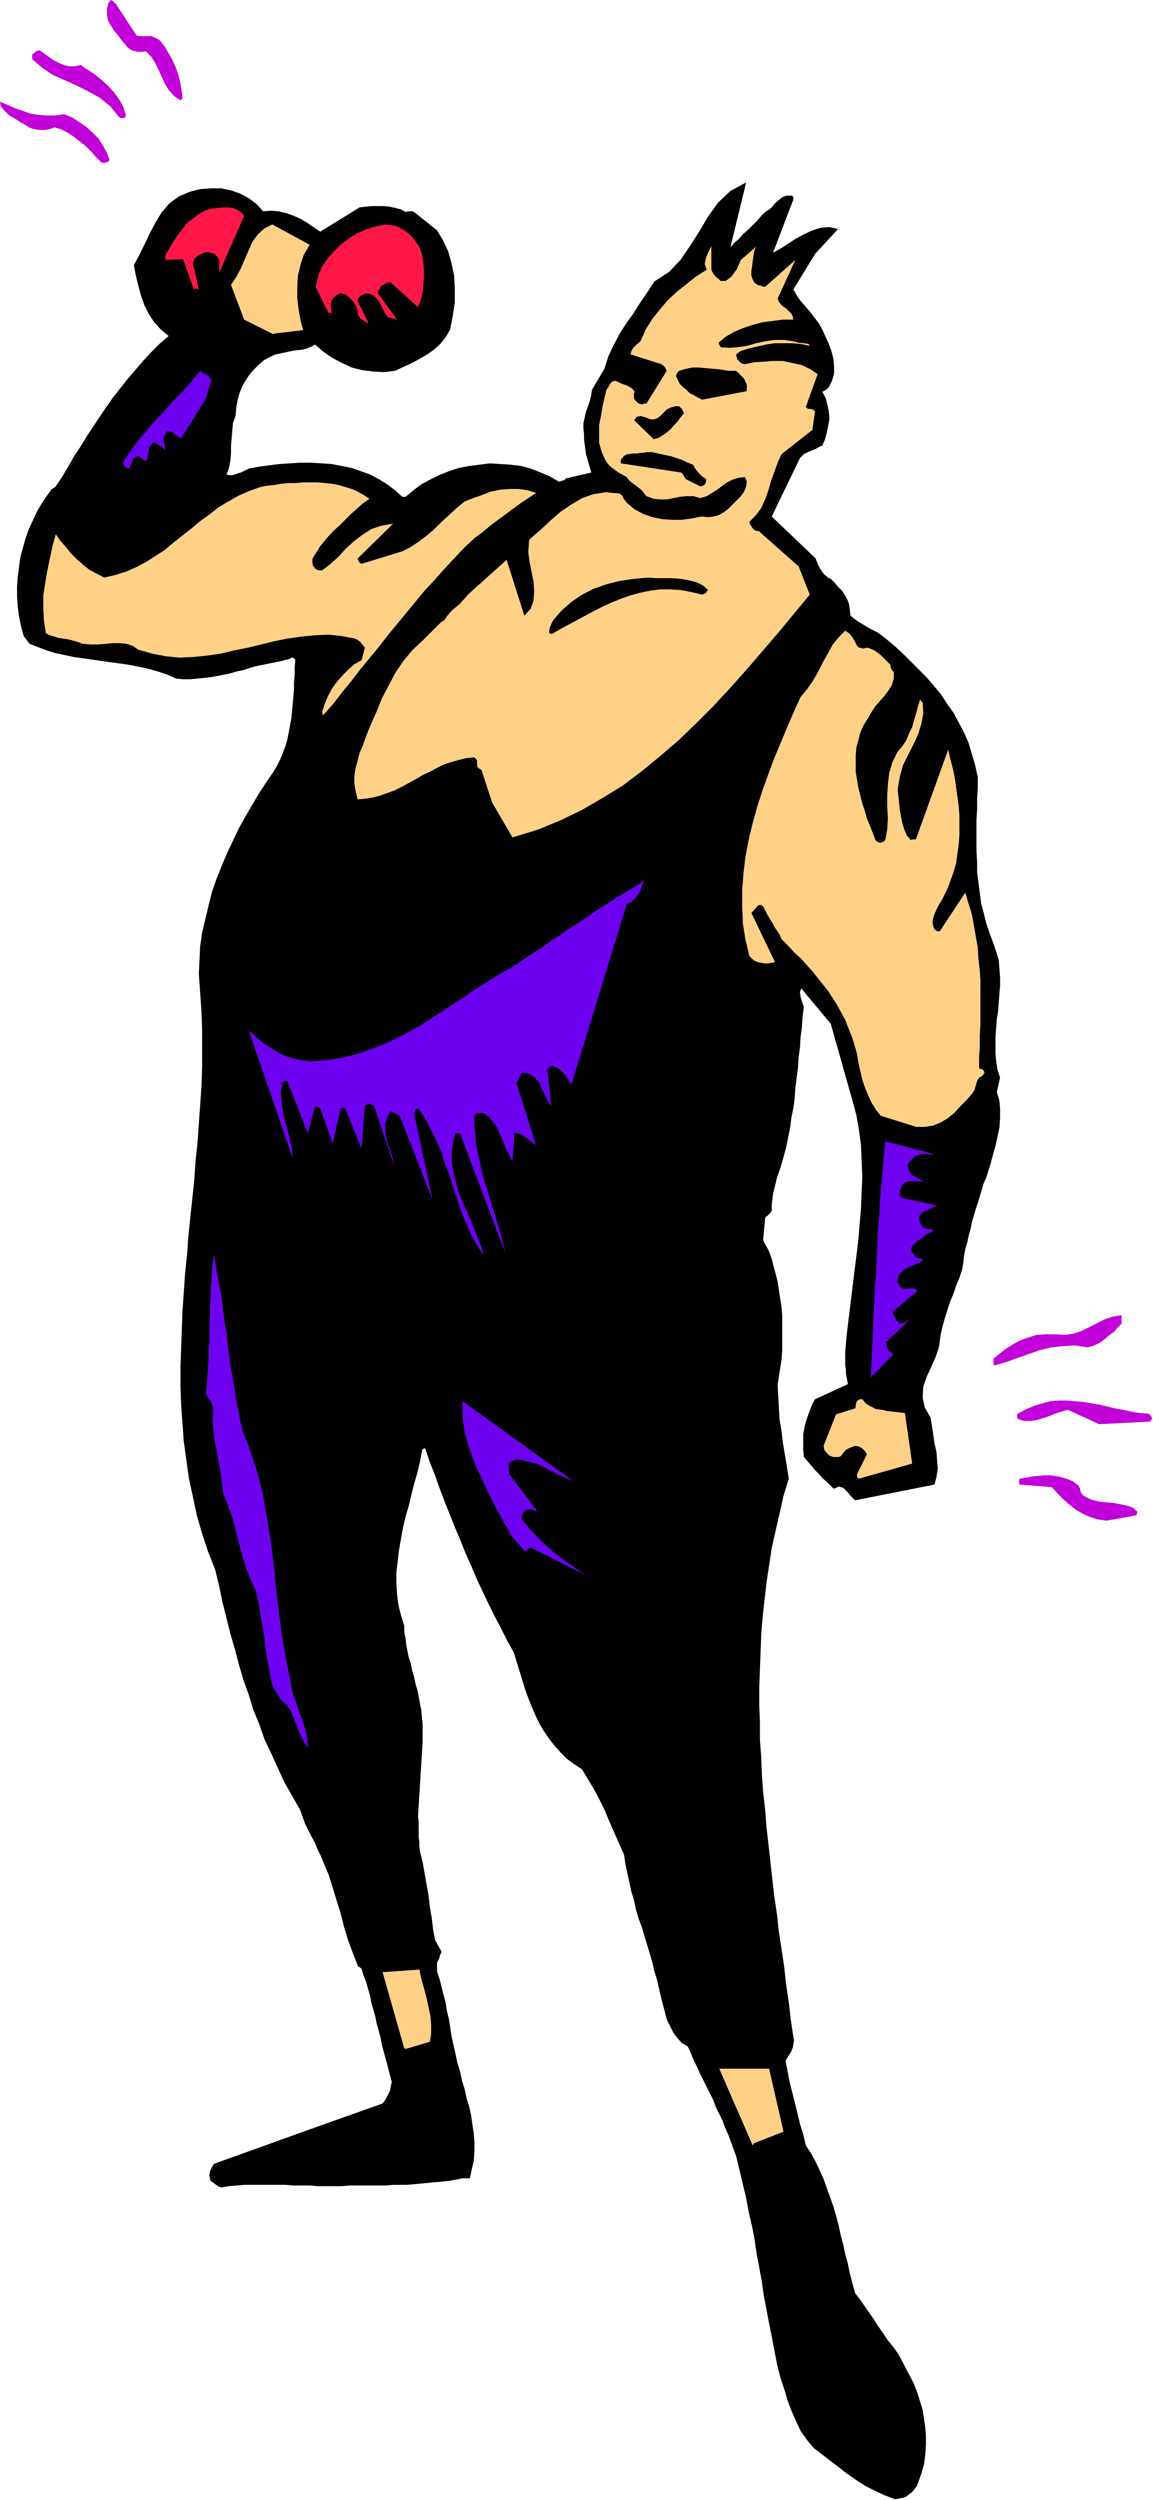
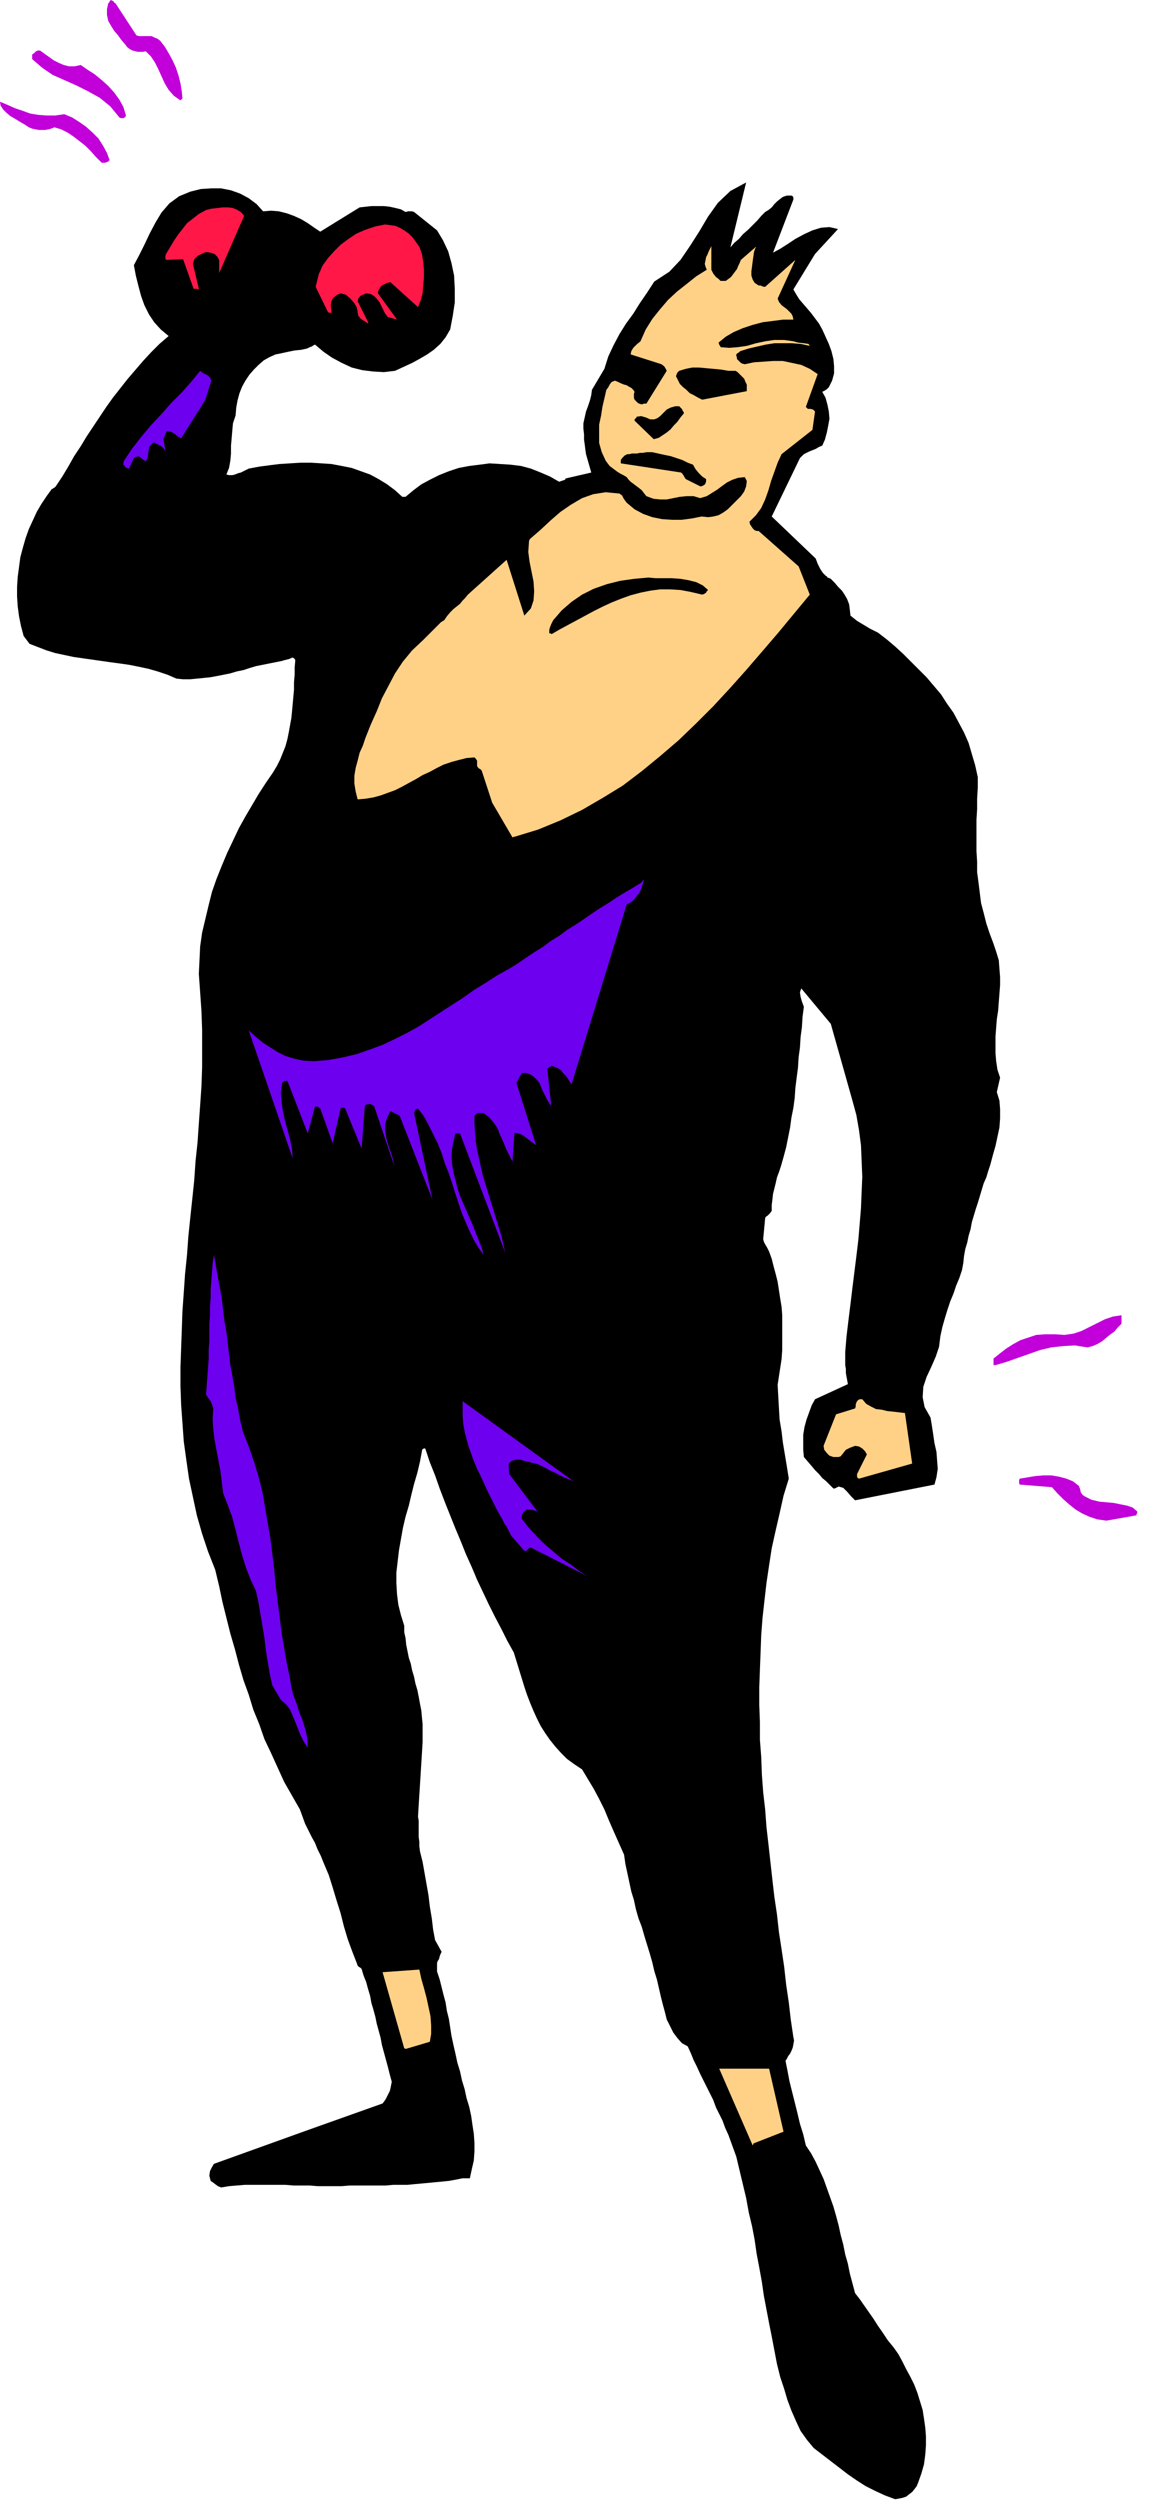
<svg xmlns="http://www.w3.org/2000/svg" xmlns:ns1="http://sodipodi.sourceforge.net/DTD/sodipodi-0.dtd" xmlns:ns2="http://www.inkscape.org/namespaces/inkscape" version="1.0" width="44.628mm" height="96.749mm" id="svg55" ns1:docname="AD004103.WMF">
  <ns1:namedview pagecolor="#ffffff" bordercolor="#666666" borderopacity="1" objecttolerance="10" gridtolerance="10" guidetolerance="10" ns2:pageopacity="0" ns2:pageshadow="2" ns2:window-width="640" ns2:window-height="480" id="namedview57" />
  <defs id="defs3">
    <pattern id="WMFhbasepattern" patternUnits="userSpaceOnUse" width="6" height="6" x="0" y="0" />
  </defs>
  <path style="fill:#000000;fill-rule:evenodd;fill-opacity:1;stroke:none;" d="  M 130.944,365.568   L 131.52,365.472   L 132,365.376   L 132.576,365.184   L 133.056,364.8   L 133.44,364.512   L 133.824,364.032   L 134.112,363.648   L 134.304,363.168   L 134.784,361.824   L 135.168,360.48   L 135.36,359.04   L 135.456,357.696   L 135.456,356.352   L 135.36,355.104   L 135.168,353.76   L 134.976,352.512   L 134.592,351.264   L 134.208,350.016   L 133.728,348.768   L 133.152,347.616   L 132.576,346.56   L 132,345.408   L 131.424,344.352   L 130.752,343.392   L 129.888,342.336   L 129.12,341.184   L 128.448,340.224   L 127.776,339.168   L 127.104,338.208   L 126.432,337.248   L 125.76,336.288   L 125.088,335.424   L 124.704,333.984   L 124.32,332.544   L 124.032,331.104   L 123.648,329.76   L 123.36,328.32   L 122.976,326.88   L 122.688,325.536   L 122.304,324.096   L 121.92,322.752   L 121.44,321.408   L 120.96,320.064   L 120.48,318.72   L 119.904,317.472   L 119.328,316.224   L 118.656,314.976   L 117.888,313.824   L 117.504,312.192   L 117.024,310.656   L 116.64,309.024   L 116.256,307.488   L 115.872,305.952   L 115.488,304.416   L 115.2,302.88   L 114.912,301.44   L 115.104,301.152   L 115.296,300.768   L 115.584,300.384   L 115.776,300   L 115.968,299.52   L 116.064,299.04   L 116.16,298.464   L 116.064,297.984   L 115.68,295.392   L 115.392,292.896   L 115.008,290.304   L 114.72,287.712   L 114.336,285.12   L 113.952,282.624   L 113.664,280.032   L 113.28,277.44   L 112.992,274.944   L 112.704,272.352   L 112.416,269.76   L 112.128,267.264   L 111.936,264.672   L 111.648,262.176   L 111.456,259.584   L 111.36,256.992   L 111.168,254.496   L 111.168,251.904   L 111.072,249.408   L 111.072,246.816   L 111.168,244.224   L 111.264,241.728   L 111.36,239.136   L 111.552,236.64   L 111.84,234.048   L 112.128,231.552   L 112.512,228.96   L 112.896,226.464   L 113.472,223.872   L 114.048,221.376   L 114.624,218.784   L 115.392,216.288   L 115.104,214.464   L 114.816,212.736   L 114.528,211.008   L 114.336,209.376   L 114.048,207.648   L 113.952,206.016   L 113.856,204.288   L 113.76,202.56   L 113.952,201.312   L 114.144,200.064   L 114.336,198.816   L 114.432,197.472   L 114.432,196.224   L 114.432,194.976   L 114.432,193.728   L 114.432,192.384   L 114.336,191.136   L 114.144,189.984   L 113.952,188.736   L 113.76,187.488   L 113.472,186.336   L 113.184,185.28   L 112.896,184.128   L 112.512,183.072   L 112.224,182.496   L 111.936,182.016   L 111.744,181.632   L 111.648,181.248   L 111.936,178.176   L 112.032,177.984   L 112.32,177.792   L 112.608,177.504   L 112.896,177.12   L 112.896,176.256   L 112.992,175.488   L 113.088,174.624   L 113.28,173.856   L 113.472,173.088   L 113.664,172.224   L 113.952,171.456   L 114.24,170.592   L 114.624,169.248   L 115.008,167.808   L 115.296,166.368   L 115.584,164.928   L 115.776,163.488   L 116.064,162.048   L 116.256,160.608   L 116.352,159.168   L 116.544,157.632   L 116.736,156.192   L 116.832,154.656   L 117.024,153.216   L 117.12,151.68   L 117.312,150.24   L 117.408,148.704   L 117.6,147.264   L 117.312,146.496   L 117.12,145.824   L 117.024,145.152   L 117.216,144.576   L 121.536,149.76   L 124.704,160.992   L 125.28,163.104   L 125.664,165.312   L 125.952,167.52   L 126.048,169.824   L 126.144,172.128   L 126.048,174.336   L 125.952,176.736   L 125.76,179.04   L 125.568,181.344   L 125.28,183.744   L 124.992,186.048   L 124.704,188.352   L 124.416,190.752   L 124.128,193.056   L 123.84,195.456   L 123.648,197.76   L 123.648,198.432   L 123.648,199.104   L 123.648,199.68   L 123.744,200.256   L 123.744,200.832   L 123.84,201.408   L 123.936,201.888   L 124.032,202.464   L 119.232,204.672   L 118.752,205.536   L 118.368,206.592   L 117.984,207.648   L 117.696,208.704   L 117.504,209.856   L 117.504,211.008   L 117.504,212.064   L 117.6,213.12   L 118.176,213.792   L 118.752,214.464   L 119.232,215.04   L 119.808,215.616   L 120.288,216.192   L 120.864,216.672   L 121.344,217.152   L 121.92,217.728   L 122.112,217.728   L 122.304,217.632   L 122.496,217.536   L 122.688,217.44   L 123.36,217.632   L 123.936,218.208   L 124.512,218.88   L 125.088,219.456   L 136.704,217.152   L 136.992,216.096   L 137.184,214.848   L 137.088,213.6   L 136.992,212.352   L 136.704,211.104   L 136.512,209.76   L 136.32,208.512   L 136.128,207.36   L 135.264,205.824   L 134.976,204.384   L 135.072,202.848   L 135.552,201.408   L 136.224,199.968   L 136.896,198.432   L 137.376,196.992   L 137.568,195.456   L 137.856,194.112   L 138.24,192.768   L 138.624,191.52   L 139.008,190.368   L 139.488,189.216   L 139.872,188.064   L 140.352,186.912   L 140.736,185.76   L 140.928,184.704   L 141.024,183.744   L 141.216,182.688   L 141.504,181.728   L 141.696,180.768   L 141.984,179.808   L 142.176,178.752   L 142.464,177.792   L 142.752,176.832   L 143.04,175.968   L 143.328,175.008   L 143.616,174.048   L 143.904,173.088   L 144.288,172.224   L 144.576,171.264   L 144.864,170.4   L 145.248,168.96   L 145.632,167.616   L 145.92,166.272   L 146.208,164.928   L 146.304,163.584   L 146.304,162.24   L 146.208,160.992   L 145.824,159.744   L 146.304,157.632   L 145.92,156.48   L 145.728,155.232   L 145.632,154.08   L 145.632,152.832   L 145.632,151.584   L 145.728,150.336   L 145.824,149.088   L 146.016,147.84   L 146.112,146.592   L 146.208,145.344   L 146.304,144.096   L 146.304,142.944   L 146.208,141.696   L 146.112,140.448   L 145.728,139.2   L 145.344,138.048   L 144.768,136.512   L 144.288,135.072   L 143.904,133.536   L 143.52,132.096   L 143.328,130.56   L 143.136,129.024   L 142.944,127.584   L 142.944,126.048   L 142.848,124.512   L 142.848,122.976   L 142.848,121.44   L 142.848,119.904   L 142.944,118.368   L 142.944,116.832   L 143.04,115.2   L 143.04,113.664   L 142.656,111.936   L 142.176,110.304   L 141.696,108.672   L 141.024,107.136   L 140.256,105.696   L 139.488,104.256   L 138.528,102.912   L 137.664,101.568   L 136.608,100.32   L 135.552,99.072   L 134.4,97.92   L 133.248,96.768   L 132.096,95.616   L 130.944,94.56   L 129.696,93.504   L 128.448,92.544   L 127.872,92.256   L 127.296,91.968   L 126.816,91.68   L 126.336,91.392   L 125.856,91.104   L 125.376,90.816   L 124.896,90.432   L 124.416,90.048   L 124.32,89.184   L 124.224,88.416   L 123.936,87.648   L 123.552,86.976   L 123.168,86.4   L 122.592,85.824   L 122.112,85.248   L 121.536,84.672   L 121.344,84.576   L 121.056,84.48   L 120.96,84.288   L 120.864,84.288   L 120.384,83.808   L 120,83.232   L 119.616,82.464   L 119.328,81.696   L 112.896,75.552   L 117.024,67.008   L 117.312,66.72   L 117.6,66.432   L 117.984,66.24   L 118.368,66.048   L 118.848,65.856   L 119.328,65.664   L 119.808,65.376   L 120.288,65.184   L 120.672,64.32   L 120.96,63.264   L 121.152,62.304   L 121.344,61.248   L 121.248,60.192   L 121.056,59.232   L 120.768,58.176   L 120.288,57.312   L 120.48,57.216   L 120.672,57.12   L 120.96,56.928   L 121.248,56.64   L 121.728,55.68   L 122.016,54.624   L 122.016,53.568   L 121.92,52.512   L 121.632,51.36   L 121.248,50.304   L 120.768,49.248   L 120.288,48.192   L 119.808,47.328   L 119.232,46.56   L 118.656,45.792   L 118.08,45.12   L 117.504,44.448   L 116.928,43.776   L 116.448,43.008   L 116.064,42.336   L 119.232,37.152   L 122.592,33.504   L 121.344,33.216   L 120.096,33.312   L 118.848,33.696   L 117.6,34.272   L 116.352,34.944   L 115.2,35.712   L 114.144,36.384   L 113.088,36.96   L 116.064,29.184   L 116.064,28.992   L 116.064,28.896   L 115.968,28.704   L 115.776,28.608   L 115.104,28.608   L 114.528,28.8   L 114.144,29.088   L 113.664,29.472   L 113.28,29.856   L 112.896,30.336   L 112.416,30.72   L 111.936,31.008   L 111.36,31.584   L 110.784,32.256   L 110.112,32.928   L 109.44,33.6   L 108.672,34.272   L 108.096,34.944   L 107.424,35.52   L 106.848,36.192   L 109.152,26.688   L 106.848,27.936   L 105.024,29.664   L 103.584,31.68   L 102.336,33.792   L 100.992,35.904   L 99.552,38.016   L 97.92,39.744   L 95.712,41.184   L 94.656,42.816   L 93.6,44.352   L 92.64,45.888   L 91.584,47.328   L 90.624,48.864   L 89.76,50.496   L 88.992,52.128   L 88.416,53.952   L 86.592,57.024   L 86.496,57.792   L 86.304,58.56   L 86.016,59.424   L 85.728,60.192   L 85.536,61.056   L 85.344,61.92   L 85.344,62.688   L 85.44,63.552   L 85.44,64.32   L 85.536,64.992   L 85.632,65.76   L 85.728,66.432   L 85.92,67.104   L 86.112,67.776   L 86.304,68.448   L 86.496,69.12   L 82.752,69.984   L 82.656,70.176   L 82.368,70.272   L 82.08,70.368   L 81.792,70.464   L 80.448,69.696   L 79.104,69.12   L 77.664,68.544   L 76.224,68.16   L 74.688,67.968   L 73.152,67.872   L 71.616,67.776   L 70.176,67.968   L 68.64,68.16   L 67.104,68.448   L 65.664,68.928   L 64.224,69.504   L 62.88,70.176   L 61.632,70.848   L 60.48,71.712   L 59.328,72.672   L 59.232,72.672   L 59.136,72.672   L 58.944,72.672   L 58.848,72.672   L 57.792,71.712   L 56.64,70.848   L 55.392,70.08   L 54.144,69.408   L 52.8,68.928   L 51.456,68.448   L 50.016,68.16   L 48.48,67.872   L 47.04,67.776   L 45.504,67.68   L 43.968,67.68   L 42.432,67.776   L 40.896,67.872   L 39.36,68.064   L 37.92,68.256   L 36.384,68.544   L 36,68.736   L 35.616,68.928   L 35.232,69.12   L 34.848,69.216   L 34.368,69.408   L 33.984,69.504   L 33.504,69.504   L 33.12,69.408   L 33.504,68.448   L 33.696,67.392   L 33.792,66.336   L 33.792,65.184   L 33.888,64.128   L 33.984,62.976   L 34.08,61.92   L 34.464,60.768   L 34.56,59.616   L 34.752,58.56   L 35.04,57.504   L 35.424,56.544   L 35.904,55.68   L 36.48,54.816   L 37.152,54.048   L 37.824,53.376   L 38.592,52.704   L 39.456,52.224   L 40.32,51.84   L 41.28,51.648   L 42.144,51.456   L 43.104,51.264   L 44.064,51.168   L 44.928,50.976   L 45.312,50.784   L 45.6,50.688   L 45.888,50.496   L 46.08,50.4   L 47.328,51.456   L 48.576,52.32   L 50.016,53.088   L 51.456,53.76   L 52.992,54.144   L 54.528,54.336   L 56.16,54.432   L 57.792,54.24   L 59.04,53.664   L 60.288,53.088   L 61.344,52.512   L 62.496,51.84   L 63.456,51.168   L 64.416,50.304   L 65.184,49.344   L 65.856,48.192   L 66.24,46.176   L 66.528,44.256   L 66.528,42.24   L 66.432,40.32   L 66.048,38.496   L 65.568,36.768   L 64.8,35.136   L 63.936,33.696   L 60.576,31.008   L 60.288,30.912   L 60,30.912   L 59.712,30.912   L 59.328,31.008   L 58.656,30.624   L 57.888,30.432   L 57.024,30.24   L 56.16,30.144   L 55.296,30.144   L 54.336,30.144   L 53.472,30.24   L 52.608,30.336   L 46.848,33.888   L 45.984,33.312   L 45.024,32.64   L 44.064,32.064   L 43.008,31.584   L 41.952,31.2   L 40.8,30.912   L 39.648,30.816   L 38.496,30.912   L 37.536,29.856   L 36.384,28.992   L 35.136,28.32   L 33.792,27.84   L 32.352,27.552   L 30.912,27.552   L 29.376,27.648   L 27.84,28.032   L 26.208,28.704   L 24.768,29.76   L 23.616,31.104   L 22.752,32.544   L 21.888,34.176   L 21.12,35.808   L 20.352,37.344   L 19.584,38.784   L 19.872,40.32   L 20.256,41.856   L 20.64,43.296   L 21.12,44.64   L 21.792,45.984   L 22.56,47.136   L 23.52,48.192   L 24.672,49.152   L 23.328,50.304   L 22.08,51.552   L 20.928,52.8   L 19.776,54.144   L 18.624,55.488   L 17.568,56.832   L 16.512,58.176   L 15.552,59.52   L 14.592,60.96   L 13.632,62.4   L 12.672,63.84   L 11.808,65.28   L 10.848,66.72   L 9.984,68.256   L 9.12,69.696   L 8.16,71.136   L 7.968,71.328   L 7.776,71.424   L 7.68,71.52   L 7.584,71.52   L 6.816,72.576   L 6.048,73.728   L 5.376,74.88   L 4.8,76.128   L 4.224,77.376   L 3.744,78.72   L 3.36,80.064   L 2.976,81.504   L 2.784,82.944   L 2.592,84.384   L 2.496,85.824   L 2.496,87.264   L 2.592,88.704   L 2.784,90.144   L 3.072,91.584   L 3.456,93.024   L 4.32,94.176   L 5.568,94.656   L 6.816,95.136   L 8.064,95.52   L 9.408,95.808   L 10.752,96.096   L 12.096,96.288   L 13.44,96.48   L 14.784,96.672   L 16.128,96.864   L 17.568,97.056   L 18.912,97.248   L 20.352,97.536   L 21.696,97.824   L 23.04,98.208   L 24.48,98.688   L 25.824,99.264   L 26.784,99.36   L 27.84,99.36   L 28.8,99.264   L 29.76,99.168   L 30.72,99.072   L 31.776,98.88   L 32.736,98.688   L 33.696,98.496   L 34.656,98.208   L 35.616,98.016   L 36.48,97.728   L 37.44,97.44   L 38.4,97.248   L 39.36,97.056   L 40.32,96.864   L 41.28,96.672   L 41.568,96.576   L 41.952,96.48   L 42.336,96.384   L 42.72,96.192   L 42.816,96.192   L 43.008,96.288   L 43.104,96.384   L 43.2,96.576   L 43.104,97.632   L 43.104,98.688   L 43.008,99.84   L 43.008,100.896   L 42.912,101.952   L 42.816,103.008   L 42.72,104.064   L 42.624,105.024   L 42.432,106.08   L 42.24,107.136   L 42.048,108.096   L 41.76,109.152   L 41.376,110.112   L 40.992,111.072   L 40.512,112.032   L 39.936,112.992   L 38.88,114.528   L 37.824,116.16   L 36.864,117.792   L 35.904,119.424   L 34.944,121.152   L 34.08,122.976   L 33.216,124.8   L 32.448,126.624   L 31.68,128.544   L 31.008,130.464   L 30.528,132.384   L 30.048,134.4   L 29.568,136.416   L 29.28,138.432   L 29.184,140.448   L 29.088,142.464   L 29.28,145.152   L 29.472,147.936   L 29.568,150.624   L 29.568,153.408   L 29.568,156.096   L 29.472,158.88   L 29.28,161.664   L 29.088,164.352   L 28.896,167.136   L 28.608,169.824   L 28.416,172.608   L 28.128,175.392   L 27.84,178.08   L 27.552,180.864   L 27.36,183.552   L 27.072,186.336   L 26.88,189.12   L 26.688,191.808   L 26.592,194.592   L 26.496,197.28   L 26.4,199.968   L 26.4,202.752   L 26.496,205.44   L 26.688,208.128   L 26.88,210.816   L 27.264,213.6   L 27.648,216.288   L 28.224,218.976   L 28.8,221.664   L 29.568,224.352   L 30.432,226.944   L 31.488,229.632   L 32.064,232.032   L 32.544,234.336   L 33.12,236.64   L 33.696,238.944   L 34.368,241.248   L 34.944,243.456   L 35.616,245.76   L 36.384,247.872   L 37.056,250.08   L 37.92,252.192   L 38.688,254.4   L 39.648,256.416   L 40.608,258.528   L 41.568,260.64   L 42.72,262.656   L 43.872,264.672   L 44.256,265.728   L 44.64,266.784   L 45.12,267.744   L 45.6,268.704   L 46.08,269.568   L 46.464,270.528   L 46.944,271.488   L 47.328,272.448   L 48.096,274.272   L 48.672,276.096   L 49.248,278.016   L 49.824,279.84   L 50.304,281.76   L 50.88,283.68   L 51.552,285.504   L 52.224,287.232   L 52.32,287.52   L 52.512,287.712   L 52.704,287.808   L 52.896,288   L 53.184,288.96   L 53.568,289.92   L 53.856,290.976   L 54.144,291.936   L 54.336,292.992   L 54.624,293.952   L 54.912,295.008   L 55.104,295.968   L 55.392,297.024   L 55.68,298.08   L 55.872,299.136   L 56.16,300.192   L 56.448,301.248   L 56.736,302.304   L 57.024,303.456   L 57.312,304.512   L 57.216,304.992   L 57.12,305.472   L 57.024,305.856   L 56.832,306.24   L 56.64,306.624   L 56.448,307.008   L 56.256,307.296   L 55.968,307.68   L 44.64,311.712   L 31.296,316.512   L 31.008,316.992   L 30.72,317.568   L 30.624,318.24   L 30.816,319.008   L 31.104,319.2   L 31.488,319.488   L 31.872,319.776   L 32.352,319.968   L 33.504,319.776   L 34.656,319.68   L 35.808,319.584   L 36.96,319.584   L 38.208,319.584   L 39.36,319.584   L 40.512,319.584   L 41.76,319.584   L 42.912,319.68   L 44.064,319.68   L 45.312,319.68   L 46.464,319.776   L 47.616,319.776   L 48.864,319.776   L 50.016,319.776   L 51.168,319.68   L 52.224,319.68   L 53.28,319.68   L 54.336,319.68   L 55.392,319.68   L 56.448,319.68   L 57.504,319.584   L 58.56,319.584   L 59.616,319.584   L 60.576,319.488   L 61.632,319.392   L 62.688,319.296   L 63.648,319.2   L 64.704,319.104   L 65.664,319.008   L 66.72,318.816   L 67.68,318.624   L 67.872,318.624   L 68.16,318.624   L 68.448,318.624   L 68.736,318.624   L 69.024,317.28   L 69.312,316.032   L 69.408,314.688   L 69.408,313.44   L 69.312,312.096   L 69.12,310.848   L 68.928,309.504   L 68.64,308.16   L 68.256,306.912   L 67.968,305.568   L 67.584,304.32   L 67.296,302.976   L 66.912,301.728   L 66.624,300.384   L 66.336,299.136   L 66.048,297.792   L 65.856,296.544   L 65.664,295.296   L 65.376,294.144   L 65.184,292.896   L 64.896,291.84   L 64.608,290.688   L 64.32,289.536   L 63.936,288.384   L 63.936,287.904   L 63.936,287.52   L 63.936,287.136   L 64.032,286.848   L 64.224,286.56   L 64.32,286.176   L 64.416,285.888   L 64.608,285.504   L 63.648,283.776   L 63.36,282.24   L 63.168,280.608   L 62.88,278.88   L 62.688,277.248   L 62.4,275.616   L 62.112,273.984   L 61.824,272.352   L 61.44,270.816   L 61.344,270.048   L 61.344,269.376   L 61.248,268.704   L 61.248,268.128   L 61.248,267.552   L 61.248,266.88   L 61.248,266.304   L 61.152,265.728   L 61.248,264.096   L 61.344,262.56   L 61.44,261.024   L 61.536,259.488   L 61.632,257.952   L 61.728,256.416   L 61.824,254.784   L 61.824,253.248   L 61.824,252.192   L 61.728,251.232   L 61.632,250.176   L 61.44,249.216   L 61.248,248.16   L 61.056,247.2   L 60.768,246.24   L 60.576,245.28   L 60.288,244.32   L 60.096,243.36   L 59.808,242.496   L 59.616,241.536   L 59.424,240.576   L 59.328,239.616   L 59.136,238.752   L 59.136,237.792   L 58.656,236.256   L 58.272,234.72   L 58.08,233.184   L 57.984,231.552   L 57.984,230.016   L 58.176,228.384   L 58.368,226.752   L 58.656,225.12   L 58.944,223.488   L 59.328,221.856   L 59.808,220.224   L 60.192,218.592   L 60.576,217.056   L 61.056,215.424   L 61.44,213.792   L 61.728,212.256   L 61.728,212.16   L 61.824,211.968   L 62.016,211.872   L 62.208,211.872   L 62.88,213.888   L 63.648,215.808   L 64.32,217.728   L 65.088,219.744   L 65.856,221.664   L 66.624,223.584   L 67.392,225.408   L 68.16,227.328   L 69.024,229.248   L 69.792,231.072   L 70.656,232.896   L 71.52,234.72   L 72.384,236.448   L 73.344,238.272   L 74.208,240   L 75.168,241.728   L 75.552,242.976   L 75.936,244.224   L 76.32,245.472   L 76.704,246.72   L 77.088,247.872   L 77.568,249.12   L 78.048,250.272   L 78.528,251.328   L 79.104,252.48   L 79.776,253.536   L 80.448,254.496   L 81.216,255.456   L 82.08,256.416   L 82.944,257.28   L 84,258.048   L 85.152,258.816   L 86.016,260.256   L 86.88,261.696   L 87.648,263.136   L 88.416,264.672   L 89.088,266.304   L 89.76,267.84   L 90.528,269.568   L 91.296,271.296   L 91.488,272.64   L 91.776,273.984   L 92.064,275.328   L 92.352,276.672   L 92.736,277.92   L 93.024,279.264   L 93.408,280.608   L 93.888,281.856   L 94.272,283.2   L 94.656,284.448   L 95.04,285.696   L 95.424,287.04   L 95.712,288.288   L 96.096,289.536   L 96.384,290.784   L 96.672,292.032   L 96.96,293.184   L 97.248,294.24   L 97.536,295.392   L 98.016,296.352   L 98.496,297.312   L 99.072,298.08   L 99.744,298.848   L 100.608,299.328   L 101.088,300.384   L 101.472,301.344   L 101.952,302.304   L 102.432,303.36   L 102.912,304.32   L 103.392,305.28   L 103.872,306.24   L 104.352,307.2   L 104.736,308.256   L 105.216,309.216   L 105.696,310.176   L 106.08,311.232   L 106.56,312.288   L 106.944,313.344   L 107.328,314.4   L 107.712,315.456   L 108.192,317.472   L 108.672,319.488   L 109.152,321.504   L 109.536,323.616   L 110.016,325.632   L 110.4,327.648   L 110.688,329.664   L 111.072,331.68   L 111.456,333.792   L 111.744,335.808   L 112.128,337.824   L 112.512,339.84   L 112.896,341.76   L 113.28,343.776   L 113.664,345.792   L 114.144,347.712   L 114.72,349.44   L 115.2,351.072   L 115.776,352.608   L 116.448,354.144   L 117.12,355.584   L 118.08,356.928   L 119.04,358.08   L 120.288,359.04   L 121.536,360   L 122.784,360.96   L 124.032,361.92   L 125.28,362.784   L 126.624,363.648   L 127.968,364.32   L 129.408,364.992   L 130.944,365.568  z " id="path5" />
  <path style="fill:#ffd187;fill-rule:evenodd;fill-opacity:1;stroke:none;" d="  M 110.208,313.536   L 114.624,311.808   L 112.512,302.592   L 105.216,302.592   L 110.112,313.824   L 110.112,313.824   L 110.208,313.632   L 110.208,313.536   L 110.208,313.536  z " id="path7" />
  <path style="fill:#ffd187;fill-rule:evenodd;fill-opacity:1;stroke:none;" d="  M 59.328,299.712   L 62.88,298.656   L 63.072,297.504   L 63.072,296.256   L 62.976,294.912   L 62.688,293.568   L 62.4,292.224   L 62.016,290.784   L 61.632,289.44   L 61.344,288.096   L 55.968,288.48   L 59.136,299.616   L 59.136,299.616   L 59.232,299.616   L 59.328,299.712   L 59.328,299.712  z " id="path9" />
  <path style="fill:#6e00f0;fill-rule:evenodd;fill-opacity:1;stroke:none;" d="  M 45.024,255.36   L 44.928,254.112   L 44.64,252.864   L 44.256,251.616   L 43.776,250.464   L 43.392,249.216   L 42.912,247.968   L 42.624,246.816   L 42.432,245.568   L 41.952,243.264   L 41.568,241.056   L 41.184,238.752   L 40.896,236.448   L 40.608,234.144   L 40.32,231.936   L 40.128,229.632   L 39.84,227.328   L 39.552,225.024   L 39.168,222.816   L 38.784,220.512   L 38.4,218.304   L 37.824,216   L 37.152,213.792   L 36.384,211.584   L 35.52,209.376   L 35.136,207.744   L 34.848,206.112   L 34.464,204.48   L 34.272,202.848   L 33.984,201.216   L 33.696,199.68   L 33.504,198.048   L 33.312,196.416   L 33.12,194.784   L 32.832,193.248   L 32.64,191.616   L 32.448,189.984   L 32.16,188.352   L 31.872,186.816   L 31.584,185.184   L 31.296,183.552   L 31.104,184.8   L 31.008,186.144   L 30.912,187.392   L 30.816,188.64   L 30.816,189.888   L 30.72,191.136   L 30.72,192.384   L 30.624,193.632   L 30.624,194.976   L 30.624,196.224   L 30.528,197.472   L 30.528,198.72   L 30.432,200.064   L 30.336,201.408   L 30.24,202.656   L 30.144,204   L 30.528,204.576   L 30.816,204.96   L 31.008,205.44   L 31.2,206.016   L 31.104,207.552   L 31.2,209.088   L 31.392,210.624   L 31.68,212.16   L 31.968,213.696   L 32.256,215.232   L 32.448,216.768   L 32.64,218.4   L 33.312,220.128   L 33.984,221.952   L 34.464,223.776   L 34.944,225.696   L 35.424,227.52   L 36,229.344   L 36.672,231.072   L 37.44,232.704   L 37.824,234.432   L 38.112,236.16   L 38.4,237.888   L 38.688,239.616   L 38.88,241.344   L 39.168,243.072   L 39.456,244.8   L 39.84,246.528   L 41.088,248.64   L 41.856,249.312   L 42.432,250.08   L 42.816,250.944   L 43.2,251.904   L 43.584,252.864   L 43.968,253.824   L 44.448,254.784   L 45.024,255.648   L 45.024,255.648   L 45.024,255.456   L 45.024,255.36   L 45.024,255.36  z " id="path11" />
  <path style="fill:#6e00f0;fill-rule:evenodd;fill-opacity:1;stroke:none;" d="  M 86.016,230.592   L 84.768,229.824   L 83.52,228.864   L 82.176,228   L 80.928,226.944   L 79.68,225.888   L 78.528,224.736   L 77.376,223.488   L 76.32,222.144   L 76.32,221.76   L 76.416,221.472   L 76.512,221.28   L 76.704,221.088   L 77.088,220.8   L 77.568,220.8   L 78.048,220.896   L 78.624,221.088   L 74.496,215.616   L 74.4,214.176   L 74.688,213.792   L 75.072,213.6   L 75.552,213.504   L 76.128,213.504   L 76.704,213.696   L 77.28,213.792   L 77.856,213.984   L 78.432,214.08   L 79.104,214.368   L 79.872,214.752   L 80.544,215.136   L 81.216,215.424   L 81.888,215.808   L 82.56,216.096   L 83.232,216.384   L 83.904,216.672   L 67.68,204.96   L 67.68,206.016   L 67.68,207.168   L 67.776,208.32   L 67.968,209.376   L 68.256,210.528   L 68.544,211.584   L 68.928,212.64   L 69.312,213.696   L 69.792,214.848   L 70.272,215.808   L 70.752,216.864   L 71.232,217.92   L 71.712,218.88   L 72.192,219.84   L 72.672,220.8   L 73.152,221.664   L 73.44,222.144   L 73.632,222.528   L 73.824,222.912   L 74.112,223.296   L 74.304,223.68   L 74.496,224.064   L 74.688,224.448   L 74.88,224.736   L 76.704,226.848   L 76.992,226.848   L 77.184,226.656   L 77.376,226.464   L 77.664,226.368   L 86.016,230.592   L 86.016,230.592   L 86.016,230.592   L 86.016,230.592   L 86.016,230.592  z " id="path13" />
  <path style="fill:#c200d9;fill-rule:evenodd;fill-opacity:1;stroke:none;" d="  M 161.856,222.432   L 166.176,221.664   L 166.272,221.568   L 166.272,221.472   L 166.368,221.28   L 166.368,221.088   L 165.696,220.512   L 164.832,220.224   L 163.872,220.032   L 162.912,219.84   L 161.856,219.744   L 160.8,219.648   L 159.648,219.36   L 158.688,218.88   L 158.4,218.688   L 158.112,218.304   L 158.016,217.824   L 157.824,217.344   L 156.96,216.672   L 156,216.288   L 154.944,216   L 153.792,215.808   L 152.64,215.808   L 151.488,215.904   L 150.336,216.096   L 149.184,216.288   L 149.088,216.48   L 149.088,216.768   L 149.088,216.96   L 149.184,217.152   L 153.888,217.536   L 154.656,218.4   L 155.52,219.264   L 156.384,220.032   L 157.344,220.8   L 158.304,221.376   L 159.36,221.856   L 160.512,222.24   L 161.856,222.432  z " id="path15" />
  <path style="fill:#ffd187;fill-rule:evenodd;fill-opacity:1;stroke:none;" d="  M 125.664,216.288   L 133.44,214.08   L 132.384,206.688   L 131.52,206.592   L 130.752,206.496   L 129.792,206.4   L 129.024,206.208   L 128.16,206.112   L 127.392,205.728   L 126.72,205.344   L 126.144,204.672   L 125.952,204.672   L 125.76,204.672   L 125.568,204.768   L 125.376,204.96   L 125.28,205.152   L 125.184,205.44   L 125.184,205.728   L 125.088,206.016   L 122.304,206.88   L 120.48,211.488   L 120.576,212.064   L 120.96,212.544   L 121.344,212.928   L 121.92,213.12   L 122.208,213.12   L 122.496,213.12   L 122.688,213.12   L 122.976,213.024   L 123.36,212.544   L 123.744,212.064   L 124.32,211.776   L 125.088,211.488   L 125.664,211.584   L 126.144,211.872   L 126.528,212.256   L 126.816,212.736   L 125.376,215.616   L 125.376,215.808   L 125.376,216   L 125.472,216.192   L 125.664,216.288  z " id="path17" />
-   <path style="fill:#c200d9;fill-rule:evenodd;fill-opacity:1;stroke:none;" d="  M 160.8,208.32   L 168.288,207.936   L 168.384,207.648   L 168.48,207.648   L 168.576,207.648   L 168.48,207.36   L 168.48,207.264   L 168.288,207.072   L 168.192,206.88   L 168,206.784   L 166.752,206.688   L 165.504,206.496   L 164.256,206.208   L 163.104,206.016   L 161.952,205.728   L 160.704,205.44   L 159.552,205.248   L 158.4,205.056   L 157.248,204.96   L 156,204.864   L 154.848,204.864   L 153.696,204.96   L 152.544,205.248   L 151.296,205.632   L 150.144,206.112   L 148.896,206.784   L 148.8,206.88   L 148.8,207.072   L 148.8,207.36   L 148.896,207.552   L 149.76,207.84   L 150.72,207.84   L 151.584,207.744   L 152.544,207.456   L 153.408,207.168   L 154.368,206.784   L 155.232,206.496   L 156.192,206.208   L 160.8,208.32  z " id="path19" />
-   <path style="fill:#6e00f0;fill-rule:evenodd;fill-opacity:1;stroke:none;" d="  M 127.776,201.12   L 130.656,198.144   L 130.56,198.048   L 130.368,197.76   L 130.176,197.664   L 130.176,197.76   L 129.984,197.472   L 129.792,197.184   L 129.696,196.8   L 129.6,196.32   L 133.152,192.96   L 132.864,193.056   L 132.672,193.248   L 132.288,193.44   L 131.904,193.632   L 131.712,193.632   L 131.52,193.536   L 131.424,193.344   L 131.232,193.248   L 130.56,191.904   L 134.208,188.832   L 133.728,188.448   L 133.056,188.448   L 132.192,188.544   L 131.616,188.16   L 131.52,187.968   L 131.424,187.776   L 131.328,187.68   L 131.232,187.488   L 131.424,186.72   L 131.712,186.24   L 132.192,185.76   L 132.768,185.472   L 133.344,185.184   L 134.016,184.896   L 134.592,184.608   L 135.072,184.224   L 134.784,184.128   L 134.592,184.032   L 134.304,184.032   L 134.016,183.936   L 133.824,183.648   L 133.632,183.36   L 133.344,183.072   L 133.248,182.592   L 133.536,182.208   L 133.92,181.824   L 134.304,181.44   L 134.784,181.152   L 135.264,180.768   L 135.648,180.48   L 136.128,180.288   L 136.512,180   L 136.32,179.808   L 135.84,179.808   L 135.36,179.712   L 134.976,179.52   L 134.88,179.328   L 134.784,179.136   L 134.592,178.848   L 134.496,178.464   L 134.496,178.368   L 134.496,178.176   L 134.496,177.984   L 134.592,177.792   L 134.976,177.312   L 135.648,177.024   L 136.32,176.64   L 137.088,176.352   L 131.904,175.2   L 131.808,175.008   L 131.712,174.912   L 131.616,174.72   L 131.616,174.528   L 131.712,173.952   L 132,173.376   L 132.384,172.992   L 132.864,172.8   L 135.072,172.8   L 133.248,171.744   L 133.152,171.456   L 132.96,171.168   L 132.864,170.88   L 132.768,170.4   L 133.152,169.824   L 133.728,169.248   L 134.4,168.864   L 135.264,168.768   L 135.648,168.768   L 136.032,168.864   L 136.32,168.864   L 136.512,168.768   L 129.504,166.944   L 129.312,169.056   L 129.12,171.168   L 128.928,173.376   L 128.736,175.488   L 128.64,177.696   L 128.448,179.808   L 128.352,182.016   L 128.256,184.128   L 128.16,186.336   L 127.968,188.544   L 127.872,190.656   L 127.776,192.864   L 127.68,194.976   L 127.584,197.184   L 127.488,199.296   L 127.392,201.408   L 127.488,201.408   L 127.584,201.216   L 127.68,201.12   L 127.776,201.12  z " id="path21" />
  <path style="fill:#c200d9;fill-rule:evenodd;fill-opacity:1;stroke:none;" d="  M 145.632,199.68   L 147.264,199.2   L 148.896,198.624   L 150.528,198.048   L 152.16,197.472   L 153.792,197.088   L 155.52,196.896   L 157.248,196.8   L 159.072,197.088   L 159.84,196.896   L 160.512,196.608   L 161.184,196.224   L 161.76,195.744   L 162.336,195.264   L 163.008,194.784   L 163.488,194.208   L 164.064,193.632   L 164.064,192.384   L 162.816,192.576   L 161.664,192.96   L 160.512,193.536   L 159.36,194.112   L 158.208,194.688   L 157.056,195.072   L 155.712,195.264   L 154.272,195.168   L 152.928,195.168   L 151.584,195.264   L 150.432,195.648   L 149.28,196.032   L 148.224,196.608   L 147.168,197.28   L 146.304,197.952   L 145.344,198.72   L 145.344,199.008   L 145.344,199.2   L 145.344,199.392   L 145.344,199.68   L 145.344,199.68   L 145.536,199.68   L 145.632,199.68   L 145.632,199.68  z " id="path23" />
  <path style="fill:#6e00f0;fill-rule:evenodd;fill-opacity:1;stroke:none;" d="  M 70.752,183.552   L 70.464,182.496   L 70.08,181.536   L 69.6,180.384   L 69.216,179.328   L 68.736,178.272   L 68.256,177.12   L 67.776,176.064   L 67.296,174.912   L 66.912,173.76   L 66.624,172.608   L 66.336,171.456   L 66.144,170.304   L 66.048,169.152   L 66.144,168   L 66.336,166.944   L 66.624,165.792   L 66.816,165.792   L 67.008,165.792   L 67.2,165.792   L 67.296,165.792   L 73.92,183.264   L 73.632,182.016   L 73.344,180.768   L 72.96,179.52   L 72.576,178.272   L 72.192,177.024   L 71.808,175.776   L 71.424,174.528   L 71.04,173.28   L 70.656,172.032   L 70.368,170.784   L 70.08,169.44   L 69.792,168.192   L 69.6,166.944   L 69.504,165.696   L 69.408,164.448   L 69.408,163.2   L 69.6,163.008   L 69.888,162.816   L 70.272,162.816   L 70.752,162.816   L 71.52,163.392   L 72.192,164.16   L 72.768,165.024   L 73.152,165.984   L 73.632,167.04   L 74.016,168   L 74.496,168.96   L 74.976,169.92   L 75.264,165.696   L 75.744,165.792   L 76.128,165.888   L 76.512,166.08   L 76.896,166.368   L 77.28,166.656   L 77.664,166.944   L 78.048,167.232   L 78.432,167.52   L 75.552,158.4   L 76.32,156.96   L 77.088,156.96   L 77.76,157.248   L 78.336,157.728   L 78.912,158.4   L 79.104,158.88   L 79.296,159.36   L 79.488,159.744   L 79.68,160.128   L 79.872,160.512   L 80.064,160.896   L 80.352,161.376   L 80.64,161.76   L 80.064,156.288   L 80.16,156.288   L 80.352,156.096   L 80.544,156   L 80.736,155.904   L 81.216,156.096   L 81.696,156.288   L 82.08,156.576   L 82.368,156.96   L 82.752,157.344   L 83.04,157.728   L 83.328,158.208   L 83.616,158.592   L 91.68,132.288   L 92.256,132   L 92.64,131.712   L 93.024,131.232   L 93.408,130.752   L 93.696,130.272   L 93.888,129.696   L 94.08,129.216   L 94.176,128.64   L 94.08,128.736   L 93.984,128.832   L 93.888,129.024   L 93.792,129.12   L 92.544,129.888   L 91.392,130.56   L 90.144,131.328   L 88.992,132.096   L 87.744,132.864   L 86.592,133.632   L 85.344,134.496   L 84.192,135.264   L 82.944,136.032   L 81.792,136.896   L 80.544,137.664   L 79.392,138.528   L 78.144,139.296   L 76.992,140.064   L 75.744,140.928   L 74.496,141.696   L 72.768,142.656   L 71.136,143.712   L 69.408,144.768   L 67.776,145.92   L 66.144,146.976   L 64.512,148.032   L 62.88,149.088   L 61.248,150.144   L 59.52,151.104   L 57.792,151.968   L 55.968,152.832   L 54.144,153.504   L 52.224,154.176   L 50.208,154.656   L 48.096,155.04   L 45.888,155.232   L 44.352,155.136   L 43.008,154.848   L 41.76,154.464   L 40.608,153.888   L 39.552,153.216   L 38.496,152.544   L 37.44,151.68   L 36.384,150.72   L 42.816,169.44   L 42.72,168.096   L 42.432,166.656   L 42.048,165.216   L 41.664,163.872   L 41.376,162.432   L 41.184,161.088   L 41.088,159.744   L 41.28,158.4   L 41.376,158.304   L 41.472,158.208   L 41.664,158.112   L 42.048,158.112   L 45.024,165.792   L 46.08,161.856   L 46.272,161.856   L 46.464,161.856   L 46.56,161.952   L 46.848,162.144   L 48.672,167.232   L 49.824,162.144   L 49.92,162.048   L 50.112,162.048   L 50.304,162.048   L 50.496,162.144   L 52.896,168   L 53.376,161.76   L 53.472,161.664   L 53.568,161.568   L 53.76,161.568   L 54.048,161.472   L 54.144,161.472   L 54.336,161.568   L 54.528,161.664   L 54.72,161.76   L 57.696,170.592   L 57.504,169.632   L 57.216,168.672   L 56.832,167.616   L 56.544,166.56   L 56.352,165.504   L 56.352,164.448   L 56.64,163.488   L 57.12,162.528   L 58.464,163.2   L 63.264,175.488   L 60.576,162.816   L 60.672,162.528   L 60.768,162.336   L 60.864,162.24   L 61.152,162.144   L 62.016,163.296   L 62.688,164.544   L 63.36,165.888   L 64.032,167.232   L 64.608,168.672   L 65.088,170.208   L 65.664,171.648   L 66.144,173.088   L 66.624,174.624   L 67.104,176.064   L 67.584,177.504   L 68.16,178.848   L 68.736,180.192   L 69.312,181.344   L 69.984,182.496   L 70.752,183.552  z " id="path25" />
-   <path style="fill:#ffd187;fill-rule:evenodd;fill-opacity:1;stroke:none;" d="  M 134.016,164.832   L 135.36,164.832   L 136.512,164.64   L 137.664,164.16   L 138.624,163.584   L 139.584,162.816   L 140.448,161.856   L 141.312,160.992   L 142.176,160.032   L 142.56,159.456   L 142.752,158.784   L 142.944,158.112   L 143.232,157.632   L 143.424,157.536   L 143.616,157.44   L 143.808,157.248   L 144,156.96   L 144,156.768   L 143.808,156.48   L 143.616,156.384   L 143.232,156.288   L 143.232,154.656   L 143.328,153.12   L 143.328,151.488   L 143.424,149.952   L 143.424,148.32   L 143.424,146.688   L 143.424,145.056   L 143.424,143.424   L 143.328,141.888   L 143.136,140.256   L 143.04,138.624   L 142.752,136.992   L 142.464,135.36   L 142.176,133.728   L 141.696,132.192   L 141.216,130.56   L 137.472,136.224   L 137.28,136.224   L 137.088,136.224   L 136.992,136.128   L 136.704,135.936   L 136.512,135.456   L 136.416,134.88   L 136.512,134.304   L 136.704,133.728   L 136.992,133.056   L 137.28,132.48   L 137.568,132   L 137.856,131.52   L 138.528,130.176   L 139.008,128.928   L 139.488,127.584   L 139.872,126.24   L 140.064,124.896   L 140.256,123.456   L 140.352,122.112   L 140.352,120.672   L 140.352,119.328   L 140.256,117.984   L 140.064,116.544   L 139.872,115.2   L 139.68,113.76   L 139.392,112.416   L 139.008,110.976   L 138.72,109.632   L 134.016,122.688   L 133.92,122.784   L 133.728,122.784   L 133.44,122.784   L 133.248,122.88   L 132.672,122.208   L 132.288,121.344   L 132,120.384   L 131.808,119.424   L 131.616,118.368   L 131.52,117.408   L 131.424,116.448   L 131.328,115.488   L 131.616,113.664   L 132.096,111.936   L 132.864,110.4   L 133.632,108.864   L 134.304,107.424   L 134.784,105.888   L 135.072,104.352   L 134.976,102.72   L 134.784,102.624   L 134.688,102.432   L 134.592,102.336   L 134.592,102.336   L 134.304,103.296   L 134.016,104.352   L 133.728,105.312   L 133.44,106.368   L 132.96,107.328   L 132.576,108.288   L 132,109.152   L 131.328,109.92   L 130.56,111.456   L 130.08,113.088   L 129.888,114.72   L 129.792,116.352   L 129.792,118.08   L 129.888,119.712   L 129.792,121.344   L 129.504,122.88   L 129.408,122.976   L 129.312,123.072   L 129.12,123.168   L 128.832,123.264   L 128.64,123.264   L 128.448,123.168   L 128.256,123.072   L 128.064,122.88   L 127.68,121.824   L 127.296,120.864   L 126.816,119.712   L 126.528,118.656   L 126.144,117.504   L 125.856,116.352   L 125.568,115.2   L 125.376,114.048   L 125.184,112.896   L 125.184,111.648   L 125.184,110.496   L 125.28,109.344   L 125.568,108.288   L 125.856,107.136   L 126.336,106.08   L 127.008,105.024   L 127.488,104.16   L 128.064,103.296   L 128.736,102.528   L 129.408,101.76   L 129.984,100.992   L 130.464,100.224   L 130.752,99.264   L 130.752,98.304   L 130.464,98.016   L 130.368,97.728   L 130.272,97.536   L 130.272,97.248   L 129.984,96.96   L 129.6,96.576   L 129.312,96.288   L 128.928,95.904   L 128.448,95.52   L 128.064,95.232   L 127.488,94.944   L 127.008,94.752   L 126.816,94.752   L 126.624,94.752   L 126.432,94.848   L 126.144,94.848   L 125.952,94.752   L 125.76,94.752   L 125.568,94.656   L 125.376,94.464   L 125.088,93.888   L 124.704,93.216   L 124.224,92.64   L 123.648,92.256   L 122.688,93.216   L 121.824,94.272   L 121.152,95.52   L 120.384,96.864   L 119.712,98.208   L 118.944,99.552   L 118.08,100.8   L 117.12,101.952   L 116.16,104.064   L 115.2,106.272   L 114.24,108.576   L 113.28,110.88   L 112.416,113.184   L 111.552,115.584   L 110.784,117.984   L 110.112,120.384   L 109.536,122.784   L 109.056,125.28   L 108.768,127.68   L 108.576,130.176   L 108.576,132.576   L 108.672,135.072   L 109.056,137.472   L 109.632,139.872   L 110.016,140.256   L 110.4,140.544   L 110.88,140.736   L 111.36,140.832   L 111.84,140.928   L 112.32,140.928   L 112.896,140.832   L 113.376,140.736   L 109.92,133.536   L 110.976,132.384   L 111.168,132.384   L 111.36,132.384   L 111.456,132.48   L 111.648,132.576   L 111.936,133.152   L 112.224,133.728   L 112.608,134.4   L 112.992,134.976   L 113.28,135.552   L 113.664,136.128   L 114.048,136.704   L 114.336,137.376   L 115.296,138.336   L 116.16,139.296   L 117.12,140.16   L 117.984,141.12   L 118.848,142.08   L 119.616,143.04   L 120.384,144   L 121.152,144.96   L 121.824,146.016   L 122.496,147.072   L 123.072,148.128   L 123.648,149.184   L 124.128,150.432   L 124.608,151.584   L 124.992,152.832   L 125.376,154.176   L 125.568,155.424   L 125.856,156.672   L 126.144,157.92   L 126.528,159.072   L 127.008,160.224   L 127.488,161.28   L 128.16,162.336   L 128.832,163.2   L 134.016,164.832  z " id="path27" />
  <path style="fill:#ffd187;fill-rule:evenodd;fill-opacity:1;stroke:none;" d="  M 75.264,122.4   L 78.72,121.344   L 81.984,120   L 85.152,118.464   L 88.128,116.736   L 91.104,114.912   L 93.888,112.8   L 96.576,110.592   L 99.264,108.288   L 101.76,105.888   L 104.352,103.296   L 106.752,100.704   L 109.152,98.016   L 111.552,95.232   L 113.856,92.544   L 116.16,89.76   L 118.464,86.976   L 116.832,82.848   L 110.976,77.664   L 110.88,77.664   L 110.688,77.664   L 110.4,77.568   L 110.208,77.376   L 110.112,77.28   L 109.92,76.992   L 109.728,76.704   L 109.632,76.32   L 110.592,75.36   L 111.36,74.304   L 111.936,73.056   L 112.416,71.712   L 112.8,70.368   L 113.28,69.024   L 113.76,67.68   L 114.336,66.432   L 118.848,62.88   L 119.232,60.192   L 118.944,59.904   L 118.56,59.808   L 118.176,59.808   L 117.888,59.52   L 119.616,54.72   L 118.464,53.952   L 117.216,53.376   L 115.872,53.088   L 114.528,52.8   L 113.088,52.8   L 111.744,52.896   L 110.304,52.992   L 108.96,53.28   L 108.576,53.184   L 108.384,53.088   L 108.192,52.896   L 107.808,52.512   L 107.808,52.416   L 107.808,52.32   L 107.712,52.032   L 107.712,51.84   L 107.808,51.744   L 107.904,51.648   L 108.096,51.552   L 108.288,51.36   L 109.536,50.976   L 110.784,50.688   L 112.032,50.4   L 113.28,50.208   L 114.528,50.208   L 115.872,50.208   L 117.12,50.304   L 118.464,50.592   L 118.272,50.304   L 117.6,50.208   L 116.736,50.112   L 116.064,49.92   L 114.72,49.728   L 113.28,49.728   L 111.936,49.92   L 110.592,50.208   L 109.248,50.592   L 107.904,50.784   L 106.656,50.88   L 105.408,50.784   L 105.408,50.688   L 105.312,50.592   L 105.216,50.4   L 105.12,50.112   L 106.176,49.248   L 107.328,48.576   L 108.672,48   L 110.112,47.52   L 111.552,47.136   L 113.088,46.944   L 114.528,46.752   L 116.064,46.752   L 115.968,46.272   L 115.776,45.888   L 115.488,45.6   L 115.104,45.216   L 114.72,44.928   L 114.336,44.64   L 113.952,44.16   L 113.76,43.68   L 116.352,38.016   L 111.936,41.952   L 111.744,41.952   L 111.456,41.856   L 111.264,41.76   L 110.976,41.76   L 110.4,41.376   L 110.112,40.896   L 109.92,40.32   L 109.92,39.648   L 110.016,38.976   L 110.112,38.208   L 110.208,37.536   L 110.304,36.864   L 110.4,36.576   L 110.496,36.288   L 110.592,36.192   L 110.592,36.096   L 108.384,38.016   L 108.192,38.496   L 108,38.88   L 107.808,39.36   L 107.52,39.744   L 107.232,40.128   L 106.944,40.512   L 106.56,40.8   L 106.176,41.088   L 105.984,41.088   L 105.792,41.088   L 105.6,41.088   L 105.408,41.088   L 105.12,40.8   L 104.736,40.512   L 104.352,40.032   L 104.064,39.456   L 104.064,36   L 103.872,36.384   L 103.68,36.768   L 103.488,37.248   L 103.296,37.632   L 103.2,38.112   L 103.104,38.592   L 103.2,38.976   L 103.392,39.456   L 101.856,40.416   L 100.416,41.568   L 99.072,42.624   L 97.728,43.872   L 96.576,45.216   L 95.424,46.656   L 94.464,48.192   L 93.696,49.92   L 93.12,50.4   L 92.64,50.88   L 92.352,51.36   L 92.256,51.84   L 96.48,53.184   L 96.768,53.28   L 97.152,53.568   L 97.344,53.856   L 97.536,54.24   L 94.56,59.04   L 94.368,59.04   L 94.176,59.04   L 93.984,59.136   L 93.792,59.136   L 93.504,59.04   L 93.312,58.944   L 93.12,58.752   L 92.832,58.464   L 92.736,58.176   L 92.736,57.888   L 92.736,57.6   L 92.832,57.312   L 92.64,57.024   L 92.352,56.736   L 91.968,56.544   L 91.68,56.352   L 91.296,56.256   L 90.816,56.064   L 90.432,55.872   L 89.952,55.68   L 89.472,55.872   L 89.184,56.256   L 88.992,56.64   L 88.704,57.024   L 88.416,58.272   L 88.128,59.52   L 87.936,60.768   L 87.648,62.112   L 87.648,63.456   L 87.648,64.8   L 88.032,66.144   L 88.608,67.392   L 88.896,67.776   L 89.184,68.16   L 89.568,68.448   L 89.952,68.736   L 90.336,69.024   L 90.816,69.312   L 91.2,69.504   L 91.68,69.792   L 91.968,70.176   L 92.256,70.464   L 92.64,70.752   L 93.024,71.04   L 93.408,71.328   L 93.888,71.712   L 94.176,72.096   L 94.56,72.576   L 95.616,72.96   L 96.576,73.056   L 97.536,73.056   L 98.496,72.864   L 99.456,72.672   L 100.416,72.576   L 101.472,72.576   L 102.432,72.864   L 103.392,72.576   L 104.16,72.096   L 104.928,71.616   L 105.696,71.04   L 106.368,70.56   L 107.136,70.176   L 108,69.888   L 108.96,69.792   L 109.248,70.368   L 109.152,71.136   L 108.864,71.904   L 108.384,72.576   L 107.712,73.248   L 107.04,73.92   L 106.464,74.496   L 105.792,74.976   L 105.12,75.36   L 104.352,75.552   L 103.584,75.648   L 102.624,75.552   L 101.184,75.84   L 99.744,76.032   L 98.304,76.032   L 96.864,75.936   L 95.424,75.648   L 94.08,75.168   L 92.832,74.496   L 91.68,73.536   L 91.392,73.152   L 91.2,72.864   L 91.008,72.48   L 90.624,72.192   L 88.608,72   L 86.784,72.288   L 85.152,72.864   L 83.52,73.824   L 81.984,74.88   L 80.544,76.128   L 79.104,77.472   L 77.664,78.72   L 77.472,78.912   L 77.376,79.2   L 77.376,79.296   L 77.376,79.392   L 77.28,80.736   L 77.472,82.176   L 77.76,83.616   L 78.048,85.056   L 78.144,86.496   L 78.048,87.84   L 77.664,88.992   L 76.704,90.048   L 74.112,81.888   L 68.448,86.976   L 68.064,87.456   L 67.68,87.84   L 67.296,88.32   L 66.816,88.704   L 66.336,89.088   L 65.856,89.568   L 65.376,90.144   L 64.992,90.72   L 64.512,91.008   L 64.128,91.392   L 63.744,91.776   L 63.36,92.16   L 63.072,92.448   L 62.688,92.832   L 62.304,93.216   L 61.92,93.6   L 60.288,95.136   L 58.944,96.768   L 57.792,98.496   L 56.832,100.32   L 55.872,102.144   L 55.104,104.064   L 54.24,105.984   L 53.472,107.904   L 53.088,109.056   L 52.608,110.112   L 52.32,111.264   L 52.032,112.32   L 51.84,113.472   L 51.84,114.624   L 52.032,115.776   L 52.32,116.928   L 53.472,116.832   L 54.624,116.64   L 55.68,116.352   L 56.736,115.968   L 57.792,115.584   L 58.752,115.104   L 59.808,114.528   L 60.864,113.952   L 61.824,113.376   L 62.88,112.896   L 63.936,112.32   L 64.896,111.84   L 66.048,111.456   L 67.104,111.168   L 68.256,110.88   L 69.408,110.784   L 69.6,110.976   L 69.792,111.264   L 69.792,111.648   L 69.792,112.032   L 69.888,112.224   L 70.08,112.416   L 70.272,112.512   L 70.464,112.704   L 72,117.408   L 74.976,122.496   L 74.976,122.496   L 75.168,122.4   L 75.264,122.4   L 75.264,122.4  z " id="path29" />
-   <path style="fill:#ffd187;fill-rule:evenodd;fill-opacity:1;stroke:none;" d="  M 47.52,104.352   L 48.864,102.816   L 50.112,101.184   L 51.456,99.552   L 52.704,97.92   L 54.048,96.288   L 55.392,94.656   L 56.736,92.928   L 58.08,91.296   L 59.424,89.664   L 60.768,88.032   L 62.112,86.4   L 63.552,84.864   L 64.992,83.232   L 66.432,81.696   L 67.872,80.16   L 69.408,78.72   L 70.56,77.856   L 71.712,76.896   L 72.864,76.032   L 73.92,75.264   L 75.072,74.4   L 76.128,73.632   L 77.28,72.864   L 78.432,72.096   L 77.184,71.712   L 75.84,71.52   L 74.592,71.52   L 73.248,71.616   L 71.808,71.904   L 70.56,72.384   L 69.216,72.864   L 67.968,73.344   L 66.816,74.304   L 65.664,75.36   L 64.512,76.416   L 63.456,77.472   L 62.304,78.432   L 61.152,79.296   L 60,80.064   L 58.848,80.64   L 52.896,82.464   L 52.704,82.368   L 52.512,82.176   L 52.416,81.984   L 52.32,81.696   L 57.504,76.608   L 55.776,76.896   L 54.336,77.376   L 52.992,78.24   L 51.744,79.2   L 50.592,80.256   L 49.536,81.408   L 48.384,82.464   L 47.136,83.424   L 46.848,83.424   L 46.656,83.424   L 46.368,83.328   L 46.08,83.136   L 45.792,82.752   L 45.696,82.272   L 45.696,81.792   L 45.888,81.408   L 46.176,80.928   L 46.464,80.544   L 46.656,80.16   L 46.944,79.776   L 47.808,78.72   L 48.672,77.76   L 49.632,76.896   L 50.496,76.032   L 51.36,75.168   L 52.224,74.4   L 53.088,73.632   L 54.048,72.96   L 53.184,72.384   L 52.32,71.904   L 51.456,71.52   L 50.496,71.232   L 49.536,70.944   L 48.48,70.752   L 47.52,70.656   L 46.464,70.56   L 45.408,70.56   L 44.352,70.56   L 43.296,70.656   L 42.24,70.656   L 41.184,70.752   L 40.128,70.944   L 39.072,71.04   L 38.112,71.232   L 36.48,71.808   L 34.944,72.48   L 33.408,73.344   L 31.968,74.208   L 30.624,75.264   L 29.28,76.224   L 28.032,77.28   L 26.688,78.336   L 25.344,79.392   L 24.096,80.448   L 22.752,81.312   L 21.408,82.176   L 19.968,82.944   L 18.432,83.616   L 16.896,84.096   L 15.264,84.48   L 14.112,83.904   L 13.056,83.328   L 12.096,82.56   L 11.232,81.792   L 10.368,80.928   L 9.6,79.968   L 8.832,79.104   L 8.16,78.144   L 7.68,79.872   L 7.296,81.696   L 6.912,83.52   L 6.624,85.248   L 6.336,87.072   L 6.336,88.896   L 6.432,90.816   L 6.72,92.64   L 7.296,92.928   L 7.968,93.12   L 8.544,93.312   L 9.216,93.408   L 9.888,93.504   L 10.656,93.696   L 11.328,93.888   L 12.096,94.176   L 13.248,94.272   L 14.304,94.272   L 15.456,94.176   L 16.512,94.08   L 17.568,94.08   L 18.528,94.176   L 19.392,94.464   L 20.256,95.04   L 22.272,95.616   L 24.288,96   L 26.304,96.192   L 28.32,96.096   L 30.24,95.904   L 32.256,95.616   L 34.272,95.136   L 36.192,94.752   L 38.208,94.272   L 40.128,93.792   L 42.048,93.408   L 44.064,93.12   L 45.984,92.928   L 48,92.832   L 49.92,93.024   L 51.936,93.408   L 52.32,93.6   L 52.704,93.888   L 53.088,94.368   L 53.376,94.752   L 52.896,96.576   L 51.84,97.152   L 50.976,97.92   L 50.112,98.784   L 49.344,99.648   L 48.576,100.704   L 48,101.76   L 47.52,102.912   L 47.136,104.16   L 47.136,104.352   L 47.232,104.448   L 47.232,104.544   L 47.232,104.64   L 47.232,104.64   L 47.424,104.448   L 47.52,104.352   L 47.52,104.352  z " id="path31" />
  <path style="fill:#000000;fill-rule:evenodd;fill-opacity:1;stroke:none;" d="  M 80.736,92.736   L 81.888,92.064   L 83.136,91.392   L 84.384,90.72   L 85.632,90.048   L 86.88,89.376   L 88.224,88.704   L 89.472,88.128   L 90.912,87.552   L 92.256,87.072   L 93.696,86.688   L 95.136,86.4   L 96.576,86.208   L 98.016,86.208   L 99.552,86.304   L 101.088,86.592   L 102.72,86.976   L 103.008,86.88   L 103.296,86.688   L 103.392,86.496   L 103.584,86.304   L 102.816,85.632   L 101.856,85.152   L 100.704,84.864   L 99.552,84.672   L 98.304,84.576   L 97.056,84.576   L 95.904,84.576   L 94.848,84.48   L 92.736,84.672   L 90.72,84.96   L 88.8,85.44   L 86.88,86.112   L 85.152,86.976   L 83.616,88.032   L 82.176,89.28   L 80.928,90.72   L 80.64,91.296   L 80.448,91.776   L 80.352,92.16   L 80.352,92.64   L 80.448,92.64   L 80.544,92.64   L 80.64,92.736   L 80.736,92.736  z " id="path33" />
  <path style="fill:#000000;fill-rule:evenodd;fill-opacity:1;stroke:none;" d="  M 102.432,71.136   L 102.624,71.136   L 102.816,71.04   L 103.008,70.944   L 103.2,70.752   L 103.2,70.656   L 103.296,70.464   L 103.296,70.272   L 103.296,70.08   L 102.72,69.696   L 102.24,69.216   L 101.76,68.64   L 101.376,67.968   L 100.608,67.68   L 99.84,67.296   L 98.976,67.008   L 98.112,66.72   L 97.152,66.528   L 96.288,66.336   L 95.424,66.144   L 94.56,66.144   L 94.08,66.24   L 93.6,66.24   L 93.216,66.336   L 92.832,66.336   L 92.448,66.336   L 92.064,66.432   L 91.776,66.432   L 91.392,66.624   L 91.2,66.816   L 91.008,67.008   L 90.816,67.296   L 90.816,67.776   L 99.648,69.12   L 99.84,69.312   L 100.032,69.6   L 100.128,69.792   L 100.32,70.08   L 102.432,71.136  z " id="path35" />
  <path style="fill:#6e00f0;fill-rule:evenodd;fill-opacity:1;stroke:none;" d="  M 18.912,68.448   L 19.584,67.008   L 19.776,66.912   L 19.872,66.816   L 20.064,66.816   L 20.256,66.72   L 21.312,67.488   L 21.6,67.008   L 21.696,66.144   L 21.888,65.28   L 22.464,64.704   L 23.616,65.28   L 23.904,65.568   L 24.192,65.952   L 24.288,66.528   L 24.384,67.008   L 23.904,64.224   L 24.384,63.072   L 25.056,63.168   L 25.536,63.456   L 26.016,63.84   L 26.496,64.128   L 30.048,58.464   L 30.912,55.68   L 30.72,55.2   L 30.24,54.816   L 29.76,54.624   L 29.28,54.24   L 28.032,55.776   L 26.592,57.408   L 25.056,58.944   L 23.616,60.576   L 22.08,62.208   L 20.64,63.936   L 19.296,65.664   L 18.144,67.392   L 18.048,67.68   L 18.048,67.776   L 18.048,67.968   L 18.048,67.968   L 18.24,68.16   L 18.336,68.352   L 18.528,68.448   L 18.912,68.544   L 18.912,68.544   L 18.912,68.448   L 18.912,68.448   L 18.912,68.448  z " id="path37" />
  <path style="fill:#000000;fill-rule:evenodd;fill-opacity:1;stroke:none;" d="  M 95.712,64.224   L 96.384,64.032   L 96.96,63.648   L 97.536,63.264   L 98.112,62.784   L 98.592,62.208   L 99.072,61.728   L 99.552,61.056   L 100.032,60.48   L 100.032,60.288   L 99.936,60.192   L 99.84,60   L 99.744,59.808   L 99.36,59.424   L 98.784,59.424   L 98.112,59.616   L 97.536,59.904   L 97.056,60.384   L 96.576,60.864   L 96.192,61.152   L 95.712,61.344   L 95.136,61.344   L 94.464,61.056   L 93.792,60.864   L 93.12,60.96   L 93.12,61.056   L 93.024,61.152   L 92.832,61.344   L 92.832,61.536   L 95.616,64.224   L 95.616,64.224   L 95.712,64.224   L 95.712,64.224   L 95.712,64.224  z " id="path39" />
  <path style="fill:#000000;fill-rule:evenodd;fill-opacity:1;stroke:none;" d="  M 102.72,58.464   L 109.248,57.216   L 109.248,56.736   L 109.248,56.256   L 109.056,55.872   L 108.864,55.392   L 108.576,55.104   L 108.192,54.72   L 107.904,54.432   L 107.616,54.24   L 106.56,54.24   L 105.408,54.048   L 104.352,53.952   L 103.296,53.856   L 102.24,53.76   L 101.28,53.76   L 100.32,53.952   L 99.36,54.24   L 99.264,54.336   L 99.072,54.528   L 98.976,54.816   L 98.88,55.008   L 99.168,55.584   L 99.456,56.16   L 99.936,56.64   L 100.416,57.024   L 100.896,57.504   L 101.472,57.792   L 102.144,58.176   L 102.72,58.464  z " id="path41" />
-   <path style="fill:#ffd187;fill-rule:evenodd;fill-opacity:1;stroke:none;" d="  M 40.32,48.768   L 44.352,48.288   L 43.968,46.848   L 43.68,45.216   L 43.488,43.584   L 43.488,41.952   L 43.584,40.32   L 43.968,38.688   L 44.448,37.248   L 45.312,35.808   L 39.84,32.832   L 38.688,33.408   L 37.728,34.272   L 36.96,35.328   L 36.384,36.576   L 35.808,37.92   L 35.232,39.264   L 34.56,40.512   L 33.792,41.664   L 35.712,46.752   L 39.936,48.864   L 40.032,48.864   L 40.128,48.768   L 40.224,48.768   L 40.32,48.768  z " id="path43" />
  <path style="fill:#ff1747;fill-rule:evenodd;fill-opacity:1;stroke:none;" d="  M 53.856,47.136   L 52.32,44.064   L 52.416,43.68   L 52.704,43.296   L 53.088,43.104   L 53.568,42.912   L 54.24,43.008   L 54.72,43.296   L 55.104,43.68   L 55.488,44.16   L 55.776,44.736   L 56.064,45.312   L 56.352,45.888   L 56.736,46.368   L 58.08,46.752   L 55.296,42.912   L 55.296,42.72   L 55.392,42.432   L 55.584,42.144   L 55.68,41.952   L 55.872,41.76   L 56.256,41.568   L 56.64,41.376   L 57.12,41.28   L 61.152,44.928   L 61.536,43.968   L 61.824,42.912   L 61.92,41.76   L 62.016,40.608   L 62.016,39.456   L 61.92,38.304   L 61.728,37.152   L 61.344,36.096   L 60.864,35.424   L 60.384,34.752   L 59.808,34.176   L 59.136,33.696   L 58.464,33.312   L 57.792,33.024   L 57.024,32.928   L 56.352,32.832   L 54.912,33.12   L 53.472,33.6   L 52.128,34.176   L 50.976,34.944   L 49.824,35.808   L 48.864,36.768   L 48,37.728   L 47.232,38.784   L 47.04,39.168   L 46.848,39.648   L 46.656,40.032   L 46.56,40.416   L 46.464,40.8   L 46.368,41.184   L 46.272,41.568   L 46.176,41.952   L 48,45.696   L 48.48,45.792   L 48.48,45.312   L 48.384,44.64   L 48.48,44.064   L 48.672,43.68   L 48.96,43.392   L 49.344,43.104   L 49.824,42.912   L 50.592,43.104   L 51.264,43.68   L 51.84,44.352   L 52.224,45.024   L 52.224,45.216   L 52.32,45.504   L 52.32,45.6   L 52.32,45.696   L 52.416,46.176   L 52.8,46.656   L 53.28,46.944   L 53.856,47.328   L 53.856,47.328   L 53.856,47.232   L 53.856,47.136   L 53.856,47.136  z " id="path45" />
  <path style="fill:#ff1747;fill-rule:evenodd;fill-opacity:1;stroke:none;" d="  M 28.992,42.336   L 28.992,42.336   L 29.088,42.24   L 29.088,42.24   L 29.088,42.24   L 28.224,38.592   L 28.416,37.92   L 28.896,37.44   L 29.472,37.152   L 30.144,36.864   L 30.816,36.96   L 31.392,37.152   L 31.776,37.536   L 32.064,38.016   L 32.064,39.936   L 35.712,31.584   L 35.328,31.104   L 34.752,30.72   L 34.08,30.432   L 33.408,30.336   L 32.544,30.336   L 31.776,30.432   L 30.912,30.528   L 30.144,30.72   L 29.088,31.296   L 28.224,31.968   L 27.36,32.64   L 26.688,33.504   L 26.016,34.368   L 25.44,35.232   L 24.864,36.192   L 24.288,37.152   L 24.192,37.44   L 24.192,37.632   L 24.192,37.824   L 24.288,38.016   L 26.784,37.92   L 28.32,42.24   L 28.416,42.24   L 28.608,42.24   L 28.8,42.24   L 28.992,42.336  z " id="path47" />
  <path style="fill:#c200d9;fill-rule:evenodd;fill-opacity:1;stroke:none;" d="  M 15.168,23.808   L 15.36,23.808   L 15.648,23.712   L 15.84,23.616   L 16.032,23.424   L 15.648,22.368   L 15.072,21.312   L 14.4,20.256   L 13.536,19.392   L 12.576,18.528   L 11.616,17.856   L 10.56,17.184   L 9.408,16.704   L 8.064,16.896   L 6.816,16.896   L 5.568,16.8   L 4.416,16.608   L 3.36,16.224   L 2.208,15.84   L 1.152,15.36   L 0,14.88   L 0.096,15.456   L 0.48,16.032   L 0.96,16.512   L 1.536,16.992   L 2.208,17.376   L 2.976,17.856   L 3.648,18.24   L 4.224,18.624   L 4.704,18.816   L 5.184,18.912   L 5.664,19.008   L 6.144,19.008   L 6.624,19.008   L 7.104,18.912   L 7.488,18.816   L 7.968,18.624   L 8.928,18.912   L 9.888,19.392   L 10.752,19.968   L 11.616,20.64   L 12.48,21.312   L 13.248,22.08   L 14.016,22.944   L 14.88,23.808   L 14.88,23.808   L 15.072,23.808   L 15.168,23.808   L 15.168,23.808  z " id="path49" />
  <path style="fill:#c200d9;fill-rule:evenodd;fill-opacity:1;stroke:none;" d="  M 17.856,17.28   L 18.048,17.28   L 18.24,17.184   L 18.336,17.088   L 18.432,16.896   L 18.048,15.648   L 17.472,14.592   L 16.704,13.536   L 15.84,12.576   L 14.88,11.712   L 13.824,10.848   L 12.768,10.176   L 11.808,9.504   L 10.944,9.696   L 10.08,9.696   L 9.312,9.504   L 8.64,9.216   L 7.872,8.832   L 7.2,8.352   L 6.528,7.872   L 5.856,7.392   L 5.568,7.392   L 5.28,7.488   L 4.992,7.776   L 4.704,7.968   L 4.704,8.064   L 4.704,8.256   L 4.704,8.448   L 4.704,8.64   L 6.144,9.888   L 7.68,10.944   L 9.408,11.712   L 11.136,12.48   L 12.864,13.344   L 14.592,14.304   L 16.128,15.552   L 17.472,17.184   L 17.664,17.28   L 17.76,17.28   L 17.856,17.28   L 17.856,17.28  z " id="path51" />
  <path style="fill:#c200d9;fill-rule:evenodd;fill-opacity:1;stroke:none;" d="  M 26.688,14.4   L 26.592,13.344   L 26.4,12.192   L 26.112,11.04   L 25.728,9.888   L 25.248,8.832   L 24.672,7.776   L 24.096,6.816   L 23.424,5.952   L 23.04,5.664   L 22.56,5.472   L 22.176,5.28   L 21.696,5.28   L 21.216,5.28   L 20.832,5.28   L 20.352,5.28   L 19.968,5.184   L 16.896,0.48   L 16.704,0.384   L 16.608,0.192   L 16.416,0.096   L 16.224,0   L 16.128,0.096   L 16.032,0.192   L 16.032,0.288   L 15.84,0.48   L 15.648,1.344   L 15.648,2.208   L 15.84,3.072   L 16.224,3.744   L 16.704,4.512   L 17.28,5.184   L 17.76,5.856   L 18.336,6.528   L 18.624,6.912   L 19.008,7.2   L 19.392,7.392   L 19.776,7.488   L 20.16,7.584   L 20.544,7.584   L 20.928,7.584   L 21.312,7.488   L 22.08,8.256   L 22.656,9.12   L 23.136,10.08   L 23.616,11.136   L 24.096,12.192   L 24.672,13.152   L 25.44,14.016   L 26.4,14.688   L 26.4,14.688   L 26.592,14.496   L 26.688,14.4   L 26.688,14.4  z " id="path53" />
</svg>